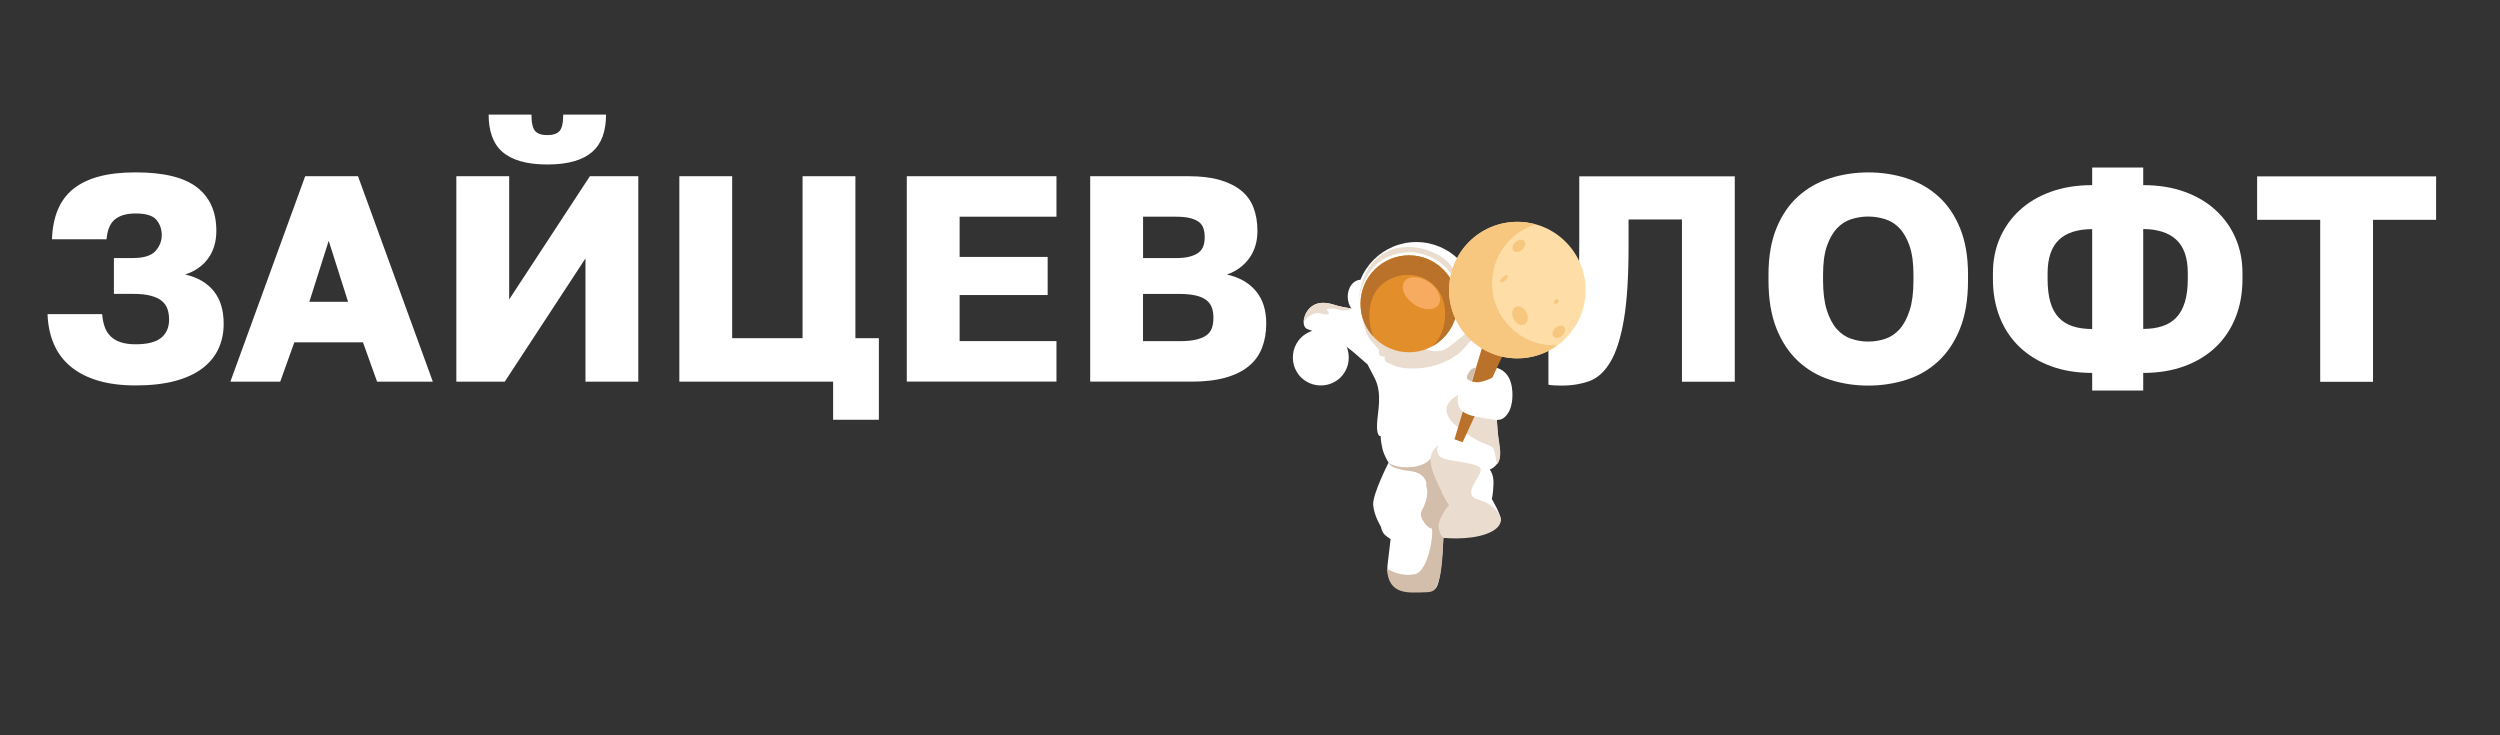
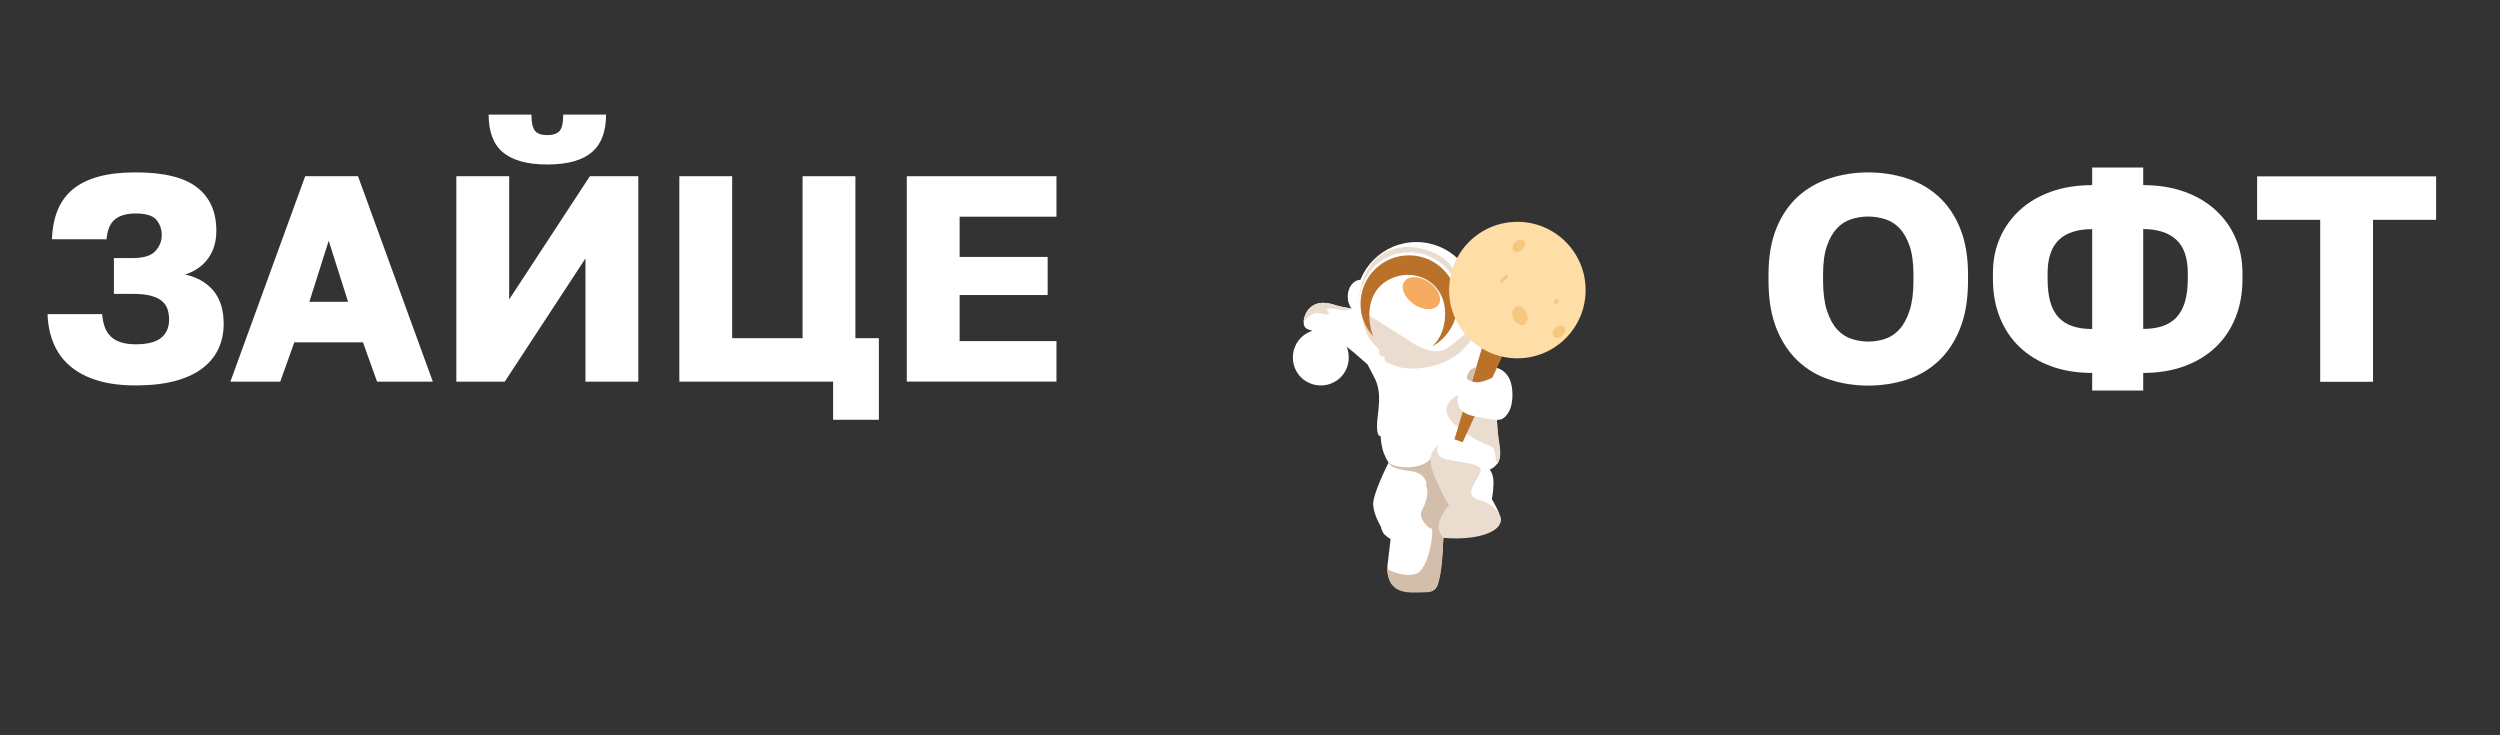
<svg xmlns="http://www.w3.org/2000/svg" id="_Слой_1" data-name="Слой 1" viewBox="0 0 487.9 143.44">
  <rect x="0" y="0" width="487.9" height="143.44" fill="#333333" stroke="none" />
  <defs>
    <style> .cls-1 { fill: #f7ab61; } .cls-2 { fill: #f7c67f; } .cls-3 { fill: #ffdda6; } .cls-4 { fill: #eaddd0; } .cls-5 { fill: #fff; } .cls-6 { fill: #ba722a; } .cls-7 { fill: #d3beab; } .cls-8 { fill: #e28e2b; } </style>
  </defs>
  <g>
    <path class="cls-5" d="M26.46,75.22c-2.79,0-5.24-.31-7.36-.95-2.12-.63-3.89-1.55-5.33-2.75s-2.52-2.66-3.26-4.38c-.74-1.72-1.16-3.67-1.23-5.84h10.65c.08,.92,.24,1.74,.49,2.46,.25,.73,.63,1.35,1.15,1.86s1.17,.91,1.98,1.17c.8,.27,1.78,.4,2.92,.4,2.29,0,3.95-.42,4.98-1.26,1.03-.84,1.55-2.02,1.55-3.55,0-.76-.11-1.45-.31-2.06-.21-.61-.57-1.14-1.09-1.57-.52-.44-1.23-.78-2.15-1.03-.92-.25-2.1-.37-3.55-.37h-3.67v-6.99h3.67c2.14,0,3.62-.46,4.44-1.37,.82-.92,1.23-1.95,1.23-3.09s-.34-2.14-1.03-2.98c-.69-.84-2.04-1.26-4.07-1.26-.92,0-1.72,.11-2.41,.31-.69,.21-1.26,.52-1.72,.92-.46,.4-.81,.92-1.06,1.55-.25,.63-.41,1.38-.49,2.26H10.14c.08-2.21,.46-4.14,1.15-5.78,.69-1.64,1.7-3,3.04-4.07,1.34-1.07,3.01-1.87,5.01-2.41,2-.53,4.38-.8,7.13-.8,5.46,0,9.45,.97,11.97,2.92,2.52,1.95,3.78,4.77,3.78,8.48,0,2.1-.52,3.89-1.57,5.35-1.05,1.47-2.55,2.53-4.5,3.18,2.44,.57,4.3,1.66,5.58,3.26,1.28,1.6,1.92,3.72,1.92,6.36,0,1.8-.34,3.43-1.03,4.9-.69,1.47-1.74,2.74-3.15,3.81-1.41,1.07-3.2,1.89-5.35,2.46-2.16,.57-4.71,.86-7.65,.86Z" />
    <path class="cls-5" d="M44.96,74.48l14.6-40.09h10.31l14.6,40.09h-10.88l-2.75-7.67h-13.4l-2.75,7.67h-9.74Zm15.41-15.58h7.56l-3.78-11.91-3.78,11.91Z" />
    <path class="cls-5" d="M89.06,74.48V34.39h10.31v24.05l15.75-24.05h9.45v40.09h-10.31v-24.05l-15.75,24.05h-9.45Zm17.75-42.38c-2.02,0-3.76-.21-5.21-.63-1.45-.42-2.63-1.03-3.55-1.83-.92-.8-1.59-1.81-2.03-3.04-.44-1.22-.66-2.63-.66-4.24h8.36c0,1.6,.24,2.67,.72,3.21,.48,.54,1.27,.8,2.38,.8s1.9-.27,2.38-.8c.48-.53,.72-1.6,.72-3.21h8.36c0,1.6-.22,3.02-.66,4.24-.44,1.22-1.12,2.23-2.03,3.04-.92,.8-2.1,1.41-3.55,1.83-1.45,.42-3.19,.63-5.21,.63Z" />
    <path class="cls-5" d="M162.59,81.92v-7.44h-30.01V34.39h10.31v31.61h13.74v-31.61h10.31v31.61h4.58v15.92h-8.93Z" />
    <path class="cls-5" d="M176.97,74.48V34.39h29.21v7.9h-18.9v7.85h17.18v7.44h-17.18v8.99h18.9v7.9h-29.21Z" />
-     <path class="cls-5" d="M212.76,74.48V34.39h19.19c2.37,0,4.39,.24,6.07,.72,1.68,.48,3.07,1.17,4.18,2.06,1.11,.9,1.92,2.01,2.43,3.35,.52,1.34,.77,2.86,.77,4.58,0,2.06-.54,3.83-1.6,5.3-1.07,1.47-2.52,2.53-4.35,3.18,2.41,.54,4.29,1.6,5.64,3.21,1.35,1.6,2.03,3.72,2.03,6.36,0,1.76-.28,3.34-.83,4.75-.55,1.41-1.42,2.61-2.61,3.58-1.18,.97-2.7,1.72-4.55,2.23-1.85,.52-4.06,.77-6.61,.77h-19.76Zm10.31-24.11h6.36c1.11,0,2.02-.09,2.75-.29,.72-.19,1.31-.46,1.75-.8,.44-.34,.74-.76,.92-1.26,.17-.5,.26-1.07,.26-1.72,0-.69-.09-1.28-.26-1.78-.17-.5-.48-.91-.92-1.23-.44-.32-1.01-.57-1.72-.74-.71-.17-1.61-.26-2.72-.26h-6.41v8.07Zm0,16.21h7.16c1.26,0,2.31-.09,3.15-.29,.84-.19,1.52-.47,2.03-.83,.52-.36,.88-.83,1.09-1.4,.21-.57,.31-1.26,.31-2.06s-.11-1.49-.34-2.06-.6-1.05-1.12-1.43c-.52-.38-1.2-.67-2.06-.86-.86-.19-1.92-.29-3.18-.29h-7.04v9.22Z" />
    <path class="cls-5" d="M257.77,75.22c-.76,0-1.48-.14-2.15-.43-.67-.29-1.24-.67-1.72-1.15-.48-.48-.86-1.05-1.15-1.72-.29-.67-.43-1.38-.43-2.15s.14-1.48,.43-2.15c.29-.67,.67-1.24,1.15-1.72,.48-.48,1.05-.86,1.72-1.15,.67-.29,1.38-.43,2.15-.43s1.48,.14,2.15,.43c.67,.29,1.24,.67,1.72,1.15,.48,.48,.86,1.05,1.15,1.72,.29,.67,.43,1.38,.43,2.15s-.14,1.48-.43,2.15c-.29,.67-.67,1.24-1.15,1.72-.48,.48-1.05,.86-1.72,1.15-.67,.29-1.38,.43-2.15,.43Z" />
  </g>
  <g>
-     <path class="cls-5" d="M304.77,75.25c-.31,0-.74,0-1.29-.03-.55-.02-.98-.07-1.29-.14v-9.05c.08,.04,.19,.06,.34,.06h.52c.92,0,1.71-.17,2.38-.52,.67-.34,1.2-1.16,1.6-2.46,.4-1.3,.7-3.22,.89-5.76,.19-2.54,.29-5.98,.29-10.34v-12.6h30.35v40.09h-10.31v-31.67h-10.42v5.33c0,5.96-.31,10.71-.92,14.26-.61,3.55-1.48,6.28-2.61,8.19-1.13,1.91-2.49,3.16-4.09,3.75-1.6,.59-3.42,.89-5.44,.89Z" />
    <path class="cls-5" d="M364.61,75.25c-2.63,0-5.14-.38-7.5-1.15-2.37-.76-4.44-1.98-6.21-3.64-1.78-1.66-3.18-3.78-4.21-6.36s-1.55-5.7-1.55-9.36v-1.15c0-3.51,.52-6.53,1.55-9.05,1.03-2.52,2.43-4.58,4.21-6.19s3.85-2.79,6.21-3.55c2.37-.76,4.87-1.15,7.5-1.15s5.13,.38,7.5,1.15c2.37,.76,4.44,1.95,6.21,3.55s3.18,3.67,4.21,6.19c1.03,2.52,1.55,5.54,1.55,9.05v1.15c0,3.67-.52,6.79-1.55,9.36-1.03,2.58-2.43,4.7-4.21,6.36-1.78,1.66-3.85,2.87-6.21,3.64-2.37,.76-4.87,1.15-7.5,1.15Zm0-8.59c1.15,0,2.25-.18,3.32-.54,1.07-.36,2-.99,2.81-1.89,.8-.9,1.45-2.12,1.95-3.67,.5-1.55,.74-3.48,.74-5.81v-1.15c0-2.25-.25-4.1-.74-5.56-.5-1.45-1.15-2.61-1.95-3.46-.8-.86-1.74-1.46-2.81-1.8-1.07-.34-2.18-.52-3.32-.52s-2.25,.17-3.32,.52c-1.07,.34-2,.94-2.81,1.8-.8,.86-1.45,2.01-1.95,3.46-.5,1.45-.74,3.3-.74,5.56v1.15c0,2.33,.25,4.27,.74,5.81,.5,1.55,1.15,2.77,1.95,3.67,.8,.9,1.74,1.53,2.81,1.89,1.07,.36,2.18,.54,3.32,.54Z" />
    <path class="cls-5" d="M408.31,76.22v-3.44c-2.98,0-5.66-.44-8.05-1.32-2.39-.88-4.42-2.12-6.1-3.72-1.68-1.6-2.97-3.53-3.87-5.78-.9-2.25-1.35-4.75-1.35-7.5v-1.15c0-2.48,.45-4.76,1.35-6.84,.9-2.08,2.19-3.89,3.87-5.44,1.68-1.55,3.71-2.75,6.1-3.61,2.39-.86,5.07-1.29,8.05-1.29v-3.44h9.96v3.44c2.98,0,5.66,.43,8.05,1.29,2.39,.86,4.42,2.06,6.1,3.61,1.68,1.55,2.97,3.36,3.87,5.44,.9,2.08,1.35,4.36,1.35,6.84v1.15c0,2.75-.45,5.25-1.35,7.5-.9,2.25-2.19,4.18-3.87,5.78-1.68,1.6-3.71,2.84-6.1,3.72-2.39,.88-5.07,1.32-8.05,1.32v3.44h-9.96Zm0-12.03v-19.47c-1.41,0-2.66,.17-3.75,.52-1.09,.34-2,.86-2.72,1.55-.73,.69-1.28,1.57-1.66,2.66-.38,1.09-.57,2.38-.57,3.87v1.15c0,1.76,.18,3.26,.54,4.5,.36,1.24,.91,2.24,1.63,3.01,.72,.76,1.63,1.33,2.72,1.69,1.09,.36,2.36,.54,3.81,.54Zm9.96,0c1.41,0,2.66-.18,3.75-.54,1.09-.36,1.99-.93,2.72-1.69,.72-.76,1.28-1.77,1.66-3.01,.38-1.24,.57-2.74,.57-4.5v-1.15c0-1.49-.19-2.78-.57-3.87-.38-1.09-.94-1.98-1.69-2.66-.74-.69-1.66-1.2-2.75-1.55-1.09-.34-2.32-.52-3.69-.52v19.47Z" />
    <path class="cls-5" d="M452.81,74.51v-31.61h-12.31v-8.48h34.93v8.48h-12.31v31.61h-10.31Z" />
  </g>
  <g>
    <path class="cls-5" d="M295.14,76.33c-.28-4.8-4.05-4.71-4.05-4.71,0,0,.09-3.11-3.39-5.84-.36-.28-.75-.55-1.16-.82,1.03-1.75,1.63-3.78,1.63-5.96,0-6.5-5.27-11.76-11.76-11.76s-11.76,5.27-11.76,11.76c0,.45,.03,.9,.08,1.34-1.72-.22-3.28-.5-4.41-.87-4.89-1.6-5.74,2.54-5.74,2.54-.56,1.84,.56,2.21,.56,2.21,0,0,4.85,1.84,4.89,1.69s2.87,1.74,4.28,2.96c1.35,1.17,2.47,2.16,2.57,2.24,.06,.13,.34,.67,1.34,2.56,1.69,3.2,.56,6.82,.52,9.27-.05,2.45,.71,2.16,.71,2.16,0,0,0,.94,.33,2.4s1.22,2.78,1.22,2.78c0,0-3.15,6.16-3.01,8.24,.14,2.07,1.51,4.28,1.51,4.28,0,0,.05,.42,.38,1.08s1.51,1.32,1.51,1.32c0,0-.56,4.89-.61,5.18s-.05,3.67,2.02,4.42c2.07,.75,6.4,1.27,7.48-.09s1.41-9.79,1.41-9.79c0,0,1.6,.14,5.41-.28,3.81-.42,5.18-2.02,5.69-2.87s-1.65-4.38-1.65-4.38c0,0,.28-1.04,.33-3.01,.05-1.98-.75-2.73-.75-2.73,0,0,2.45-.85,1.98-3.76-.47-2.92-.56-5.93-.56-5.93l.75-.09s2.54-.75,2.26-5.55Z" />
    <ellipse class="cls-5" cx="265.53" cy="57.89" rx="2.51" ry="3.28" />
    <path class="cls-5" d="M291.56,59.97c-.23,4.4-1.52,4.77-3.39,4.77s-3.39-2.14-3.39-4.77,1.52-4.77,3.39-4.77,3.59,1.13,3.39,4.77Z" />
    <ellipse class="cls-4" cx="289.57" cy="59.84" rx="1.46" ry="3.64" />
    <path class="cls-4" d="M265.07,59.48s.28-6.99,5.93-9.39,10.55,.74,12.25,3.49,1.52,6.38,1.52,6.38c0,0,1.38-4.01-1.56-8.08-3.32-4.59-17.15-7.45-18.14,7.59Z" />
    <path class="cls-4" d="M287.59,55.28s-1.31,1.27-1.5,3.94,.44,4.13,.44,4.13c0,0-.85-1.11-.99-3.19s1.5-6.21,1.5-6.21c0,0,.49,1.02,.55,1.34Z" />
    <path class="cls-4" d="M254.41,62.8s1.55-2.19,3.39-1.62,1.69-.21,1.2-.64,1.41-.42,2.4-.07,2.26-.14,2.26-.14l.05-.16s-1.59-.18-2.63-.49-3.25-1.16-4.98,.04-1.69,3.09-1.69,3.09Z" />
    <path class="cls-7" d="M270.72,111.01s2.47,1.62,5.36,1.06,3.88-9.04,3.25-8.96-2.54-2.12-1.91-3.32,1.48-3.25,.99-4.73,1.62-1.48,1.62-1.48l2.82,5.08-1.18,6.28s-.09,5.93-.8,8.05-.71,2.61-3.11,2.61-6.85,.78-7.06-4.59Z" />
    <path class="cls-7" d="M271,90.31s1.55,1.22,4.8,.8,3.6-2.12,3.6-2.12l2.1,7.21-3.11-1.84s-.19-2.05-3.01-2.4-4.02-.82-4.38-1.65Z" />
    <path class="cls-4" d="M281.68,104.94s-1.65-1.48-.52-3.81,1.69-2.47,1.69-2.47c0,0-2.82-4.66-3.53-7.69s1.55-4.16,1.55-4.16c0,0-.92,.78,0,2.12s8.19,1.13,8.12,2.75-3.88,4.94-.42,5.86,4.24,3.32,4.24,3.32c0,0,.92,1.98-2.68,3.32s-8.45,.78-8.45,.78Z" />
-     <path class="cls-4" d="M265.59,60.54s.47,4.24,2.02,6l1.55,1.76s-.28,1.06,.42,1.2l.71,.14s-.35,.78,.49,1.13l.85,.35s1.48,.99,4.94,.78,5.75-1.24,7.98-2.79c.66-.46,3.15-3.33,3.15-3.33l-1.16-.82,.34-.58s-1.2,1.09-4.24,3.42-7.98-1.55-7.98-1.55l-9.08-5.72Z" />
+     <path class="cls-4" d="M265.59,60.54s.47,4.24,2.02,6l1.55,1.76s-.28,1.06,.42,1.2l.71,.14s-.35,.78,.49,1.13l.85,.35s1.48,.99,4.94,.78,5.75-1.24,7.98-2.79c.66-.46,3.15-3.33,3.15-3.33l-1.16-.82,.34-.58s-1.2,1.09-4.24,3.42-7.98-1.55-7.98-1.55Z" />
    <g>
-       <circle class="cls-8" cx="274.98" cy="59.29" r="9.46" />
      <path class="cls-6" d="M279.48,67.61c2.95-1.6,4.96-4.73,4.96-8.32,0-5.22-4.23-9.46-9.46-9.46s-9.46,4.23-9.46,9.46c0,2.46,.95,4.69,2.49,6.38-.9-2.11-1.93-8.2,2.78-10.94,5.18-3.01,12.14,.42,11.15,7.91-.31,2.34-1.28,3.92-2.46,4.98Z" />
      <ellipse class="cls-1" cx="277.4" cy="57.21" rx="2.61" ry="4.03" transform="translate(74.13 254.46) rotate(-55.79)" />
    </g>
    <path class="cls-4" d="M284.6,77.08s-.56,2.07,.85,3.2,6.68,1.69,6.68,1.69c0,0,.09,2.16,.38,3.86s.47,3.29-.09,4.42-.38-1.98-1.04-2.82-2.35-.38-7.06-4.24,.28-6.12,.28-6.12Z" />
    <polygon class="cls-6" points="283.85 85.74 289.49 67.01 293.73 68.33 285.45 86.31 283.85 85.74" />
    <circle class="cls-3" cx="296.13" cy="56.61" r="13.32" />
    <path class="cls-5" d="M285.54,74.92s-1.69,4.14-.09,5.36,3.53,.99,3.53,.99l3.15-8s-2.64,1.51-4.14,1.32-1.79-1.04-1.79-1.04l-.66,1.36Z" />
    <path class="cls-7" d="M286.95,72.28s-1.13,1.36-.47,1.79l.66,.42,.99-2.82s-1.08,.28-1.18,.61Z" />
-     <path class="cls-2" d="M303.26,67.39c-6.67,0-12.07-5.4-12.07-12.07,0-5.42,3.57-10.01,8.49-11.53-1.13-.31-2.32-.49-3.55-.49-7.36,0-13.32,5.96-13.32,13.32s5.96,13.32,13.32,13.32c2.94,0,5.65-.96,7.85-2.58-.24,.01-.48,.04-.72,.04Z" />
    <ellipse class="cls-2" cx="296.65" cy="61.63" rx="1.41" ry="1.92" transform="translate(3.21 137.08) rotate(-26.16)" />
    <ellipse class="cls-2" cx="296.4" cy="47.98" rx="1.41" ry="1" transform="translate(46.28 214.08) rotate(-42.78)" />
    <ellipse class="cls-2" cx="304.21" cy="64.73" rx="1.41" ry="1" transform="translate(36.98 223.85) rotate(-42.78)" />
    <ellipse class="cls-2" cx="303.71" cy="58.83" rx=".54" ry=".38" transform="translate(40.85 221.94) rotate(-42.78)" />
    <ellipse class="cls-2" cx="293.52" cy="54.39" rx=".99" ry=".38" transform="translate(41.15 213.84) rotate(-42.78)" />
  </g>
</svg>